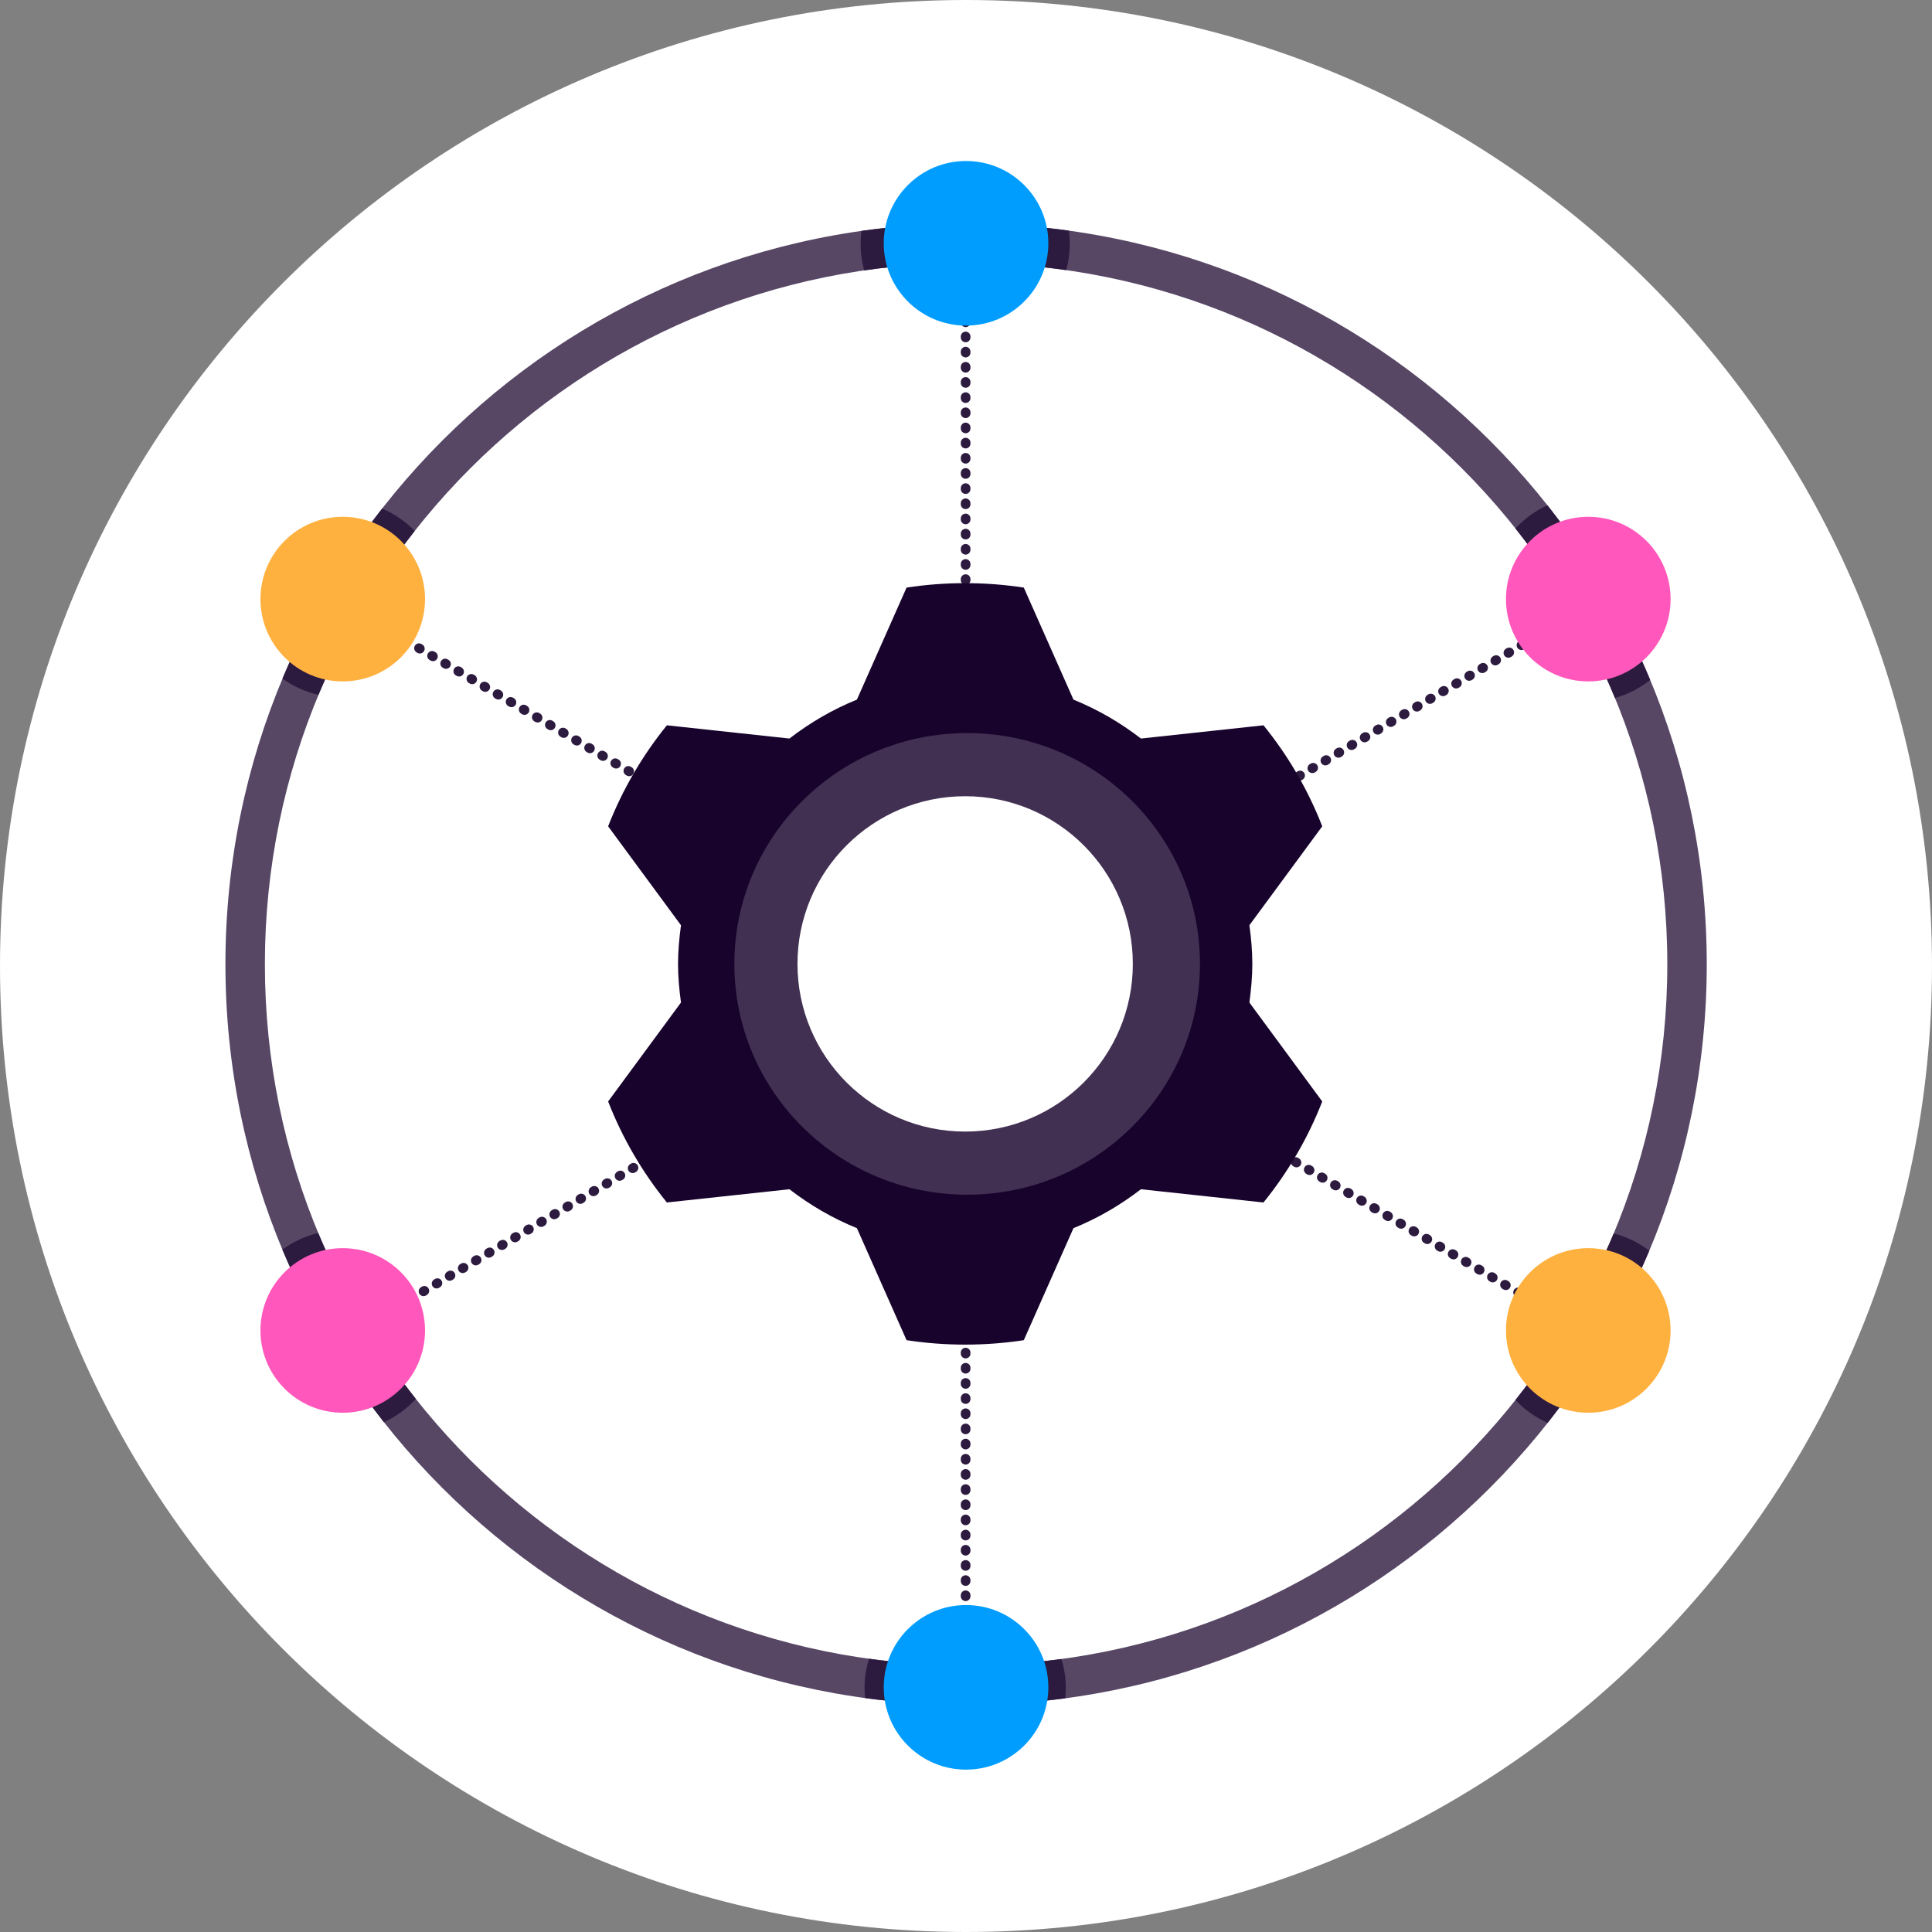
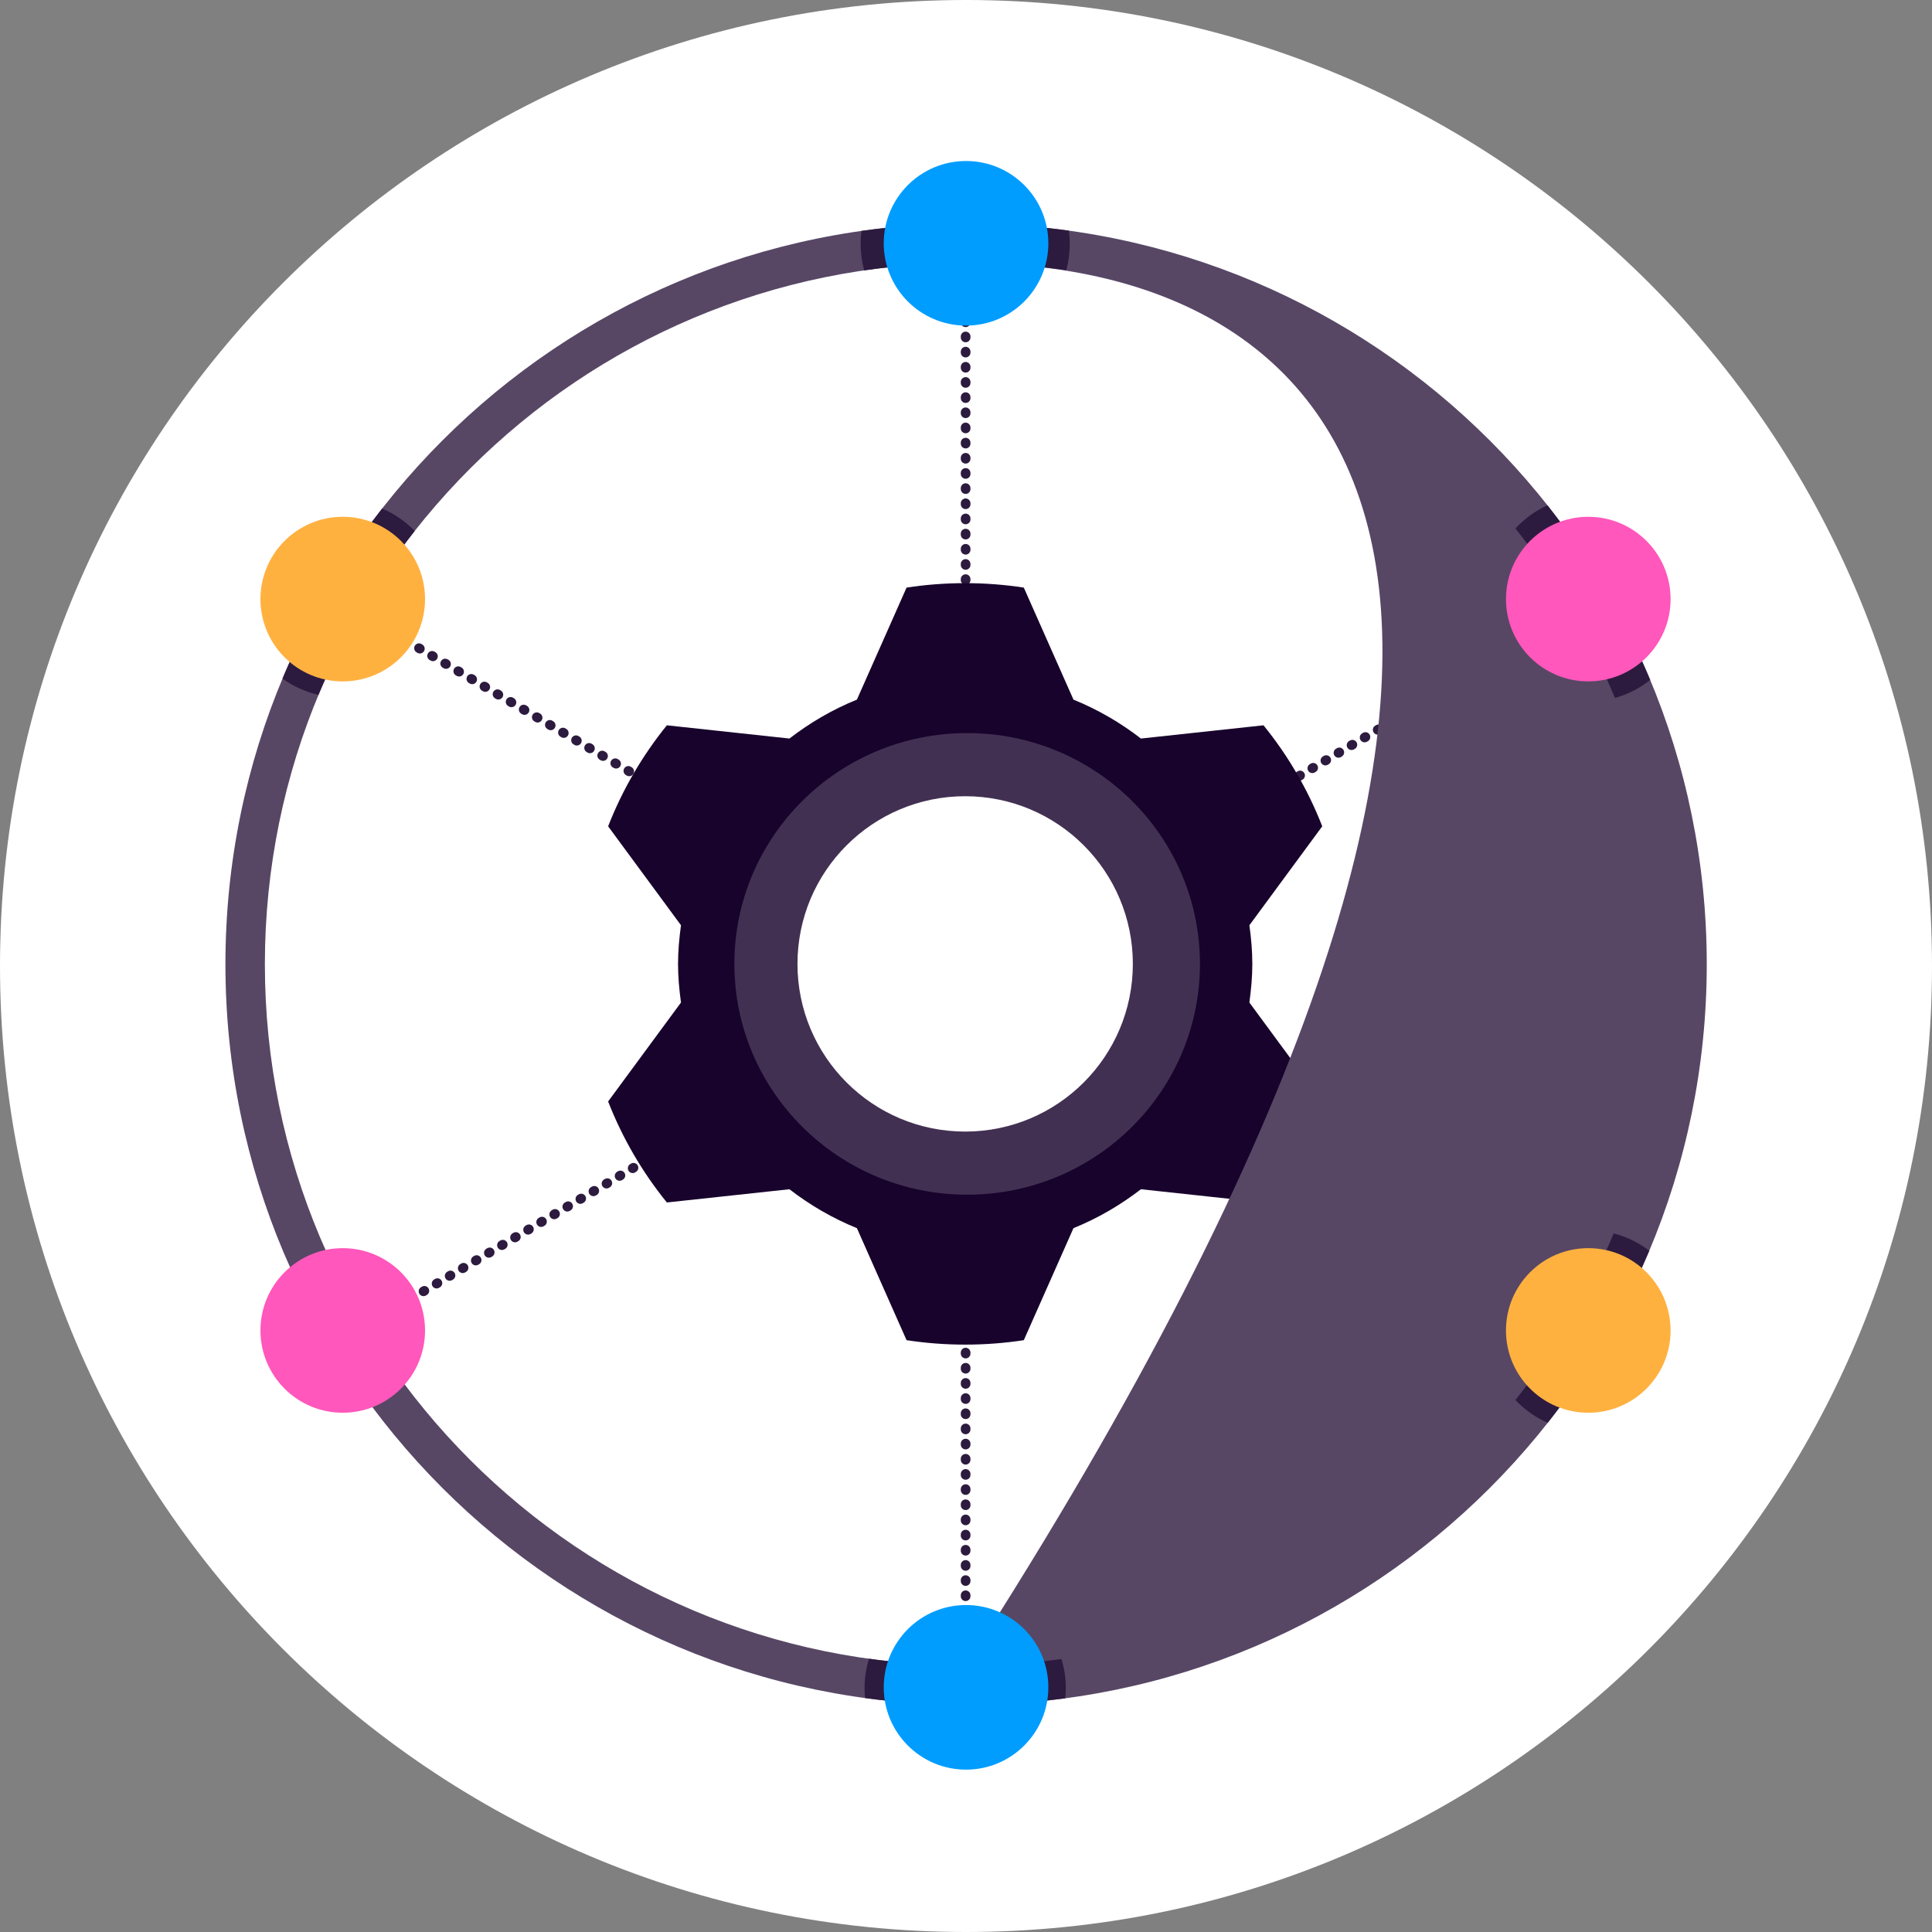
<svg xmlns="http://www.w3.org/2000/svg" width="200" height="200" viewBox="0 0 200 200" fill="none">
  <rect x="0" y="0" width="200" height="200" fill="#808080" stroke="none" />
  <g clip-path="url(#clip0_8710_6030)">
    <path d="M100 200C155.228 200 200 155.228 200 100C200 44.772 155.228 0 100 0C44.772 0 0 44.772 0 100C0 155.228 44.772 200 100 200Z" fill="white" />
    <path d="M99.961 30.121V169.928" stroke="#2D1A3F" stroke-miterlimit="10" stroke-linecap="round" stroke-dasharray="0.1 1.47" />
    <path d="M159.947 135.428L39.336 64.731" stroke="#2D1A3F" stroke-miterlimit="10" stroke-linecap="round" stroke-dasharray="0.1 1.47" />
    <path d="M160.294 65.146L39.805 136.053" stroke="#2D1A3F" stroke-miterlimit="10" stroke-linecap="round" stroke-dasharray="0.1 1.47" />
    <path d="M129.641 99.781C129.641 98.419 129.518 97.094 129.336 95.782L136.878 85.539C135.393 81.732 133.334 78.208 130.796 75.083L118.11 76.453C115.989 74.816 113.65 73.45 111.125 72.425L105.984 60.828C104.004 60.524 101.979 60.368 99.916 60.368C97.853 60.368 95.823 60.524 93.847 60.828L88.706 72.425C86.181 73.446 83.846 74.816 81.721 76.453L69.034 75.083C66.501 78.213 64.439 81.732 62.953 85.539L70.495 95.782C70.318 97.094 70.19 98.419 70.19 99.781C70.19 101.143 70.314 102.468 70.495 103.781L62.953 114.024C64.439 117.83 66.497 121.354 69.034 124.48L81.721 123.11C83.842 124.747 86.181 126.113 88.706 127.138L93.847 138.735C95.827 139.038 97.853 139.194 99.916 139.194C101.979 139.194 104.008 139.038 105.984 138.735L111.125 127.138C113.65 126.117 115.985 124.747 118.11 123.11L130.796 124.48C133.33 121.35 135.393 117.83 136.878 114.024L129.336 103.781C129.514 102.468 129.641 101.143 129.641 99.781Z" fill="#18032C" />
    <path d="M100.12 123.674C113.429 123.674 124.217 112.977 124.217 99.781C124.217 86.586 113.429 75.889 100.12 75.889C86.812 75.889 76.023 86.586 76.023 99.781C76.023 112.977 86.812 123.674 100.12 123.674Z" fill="#423052" />
    <path d="M99.913 117.14C109.499 117.14 117.271 109.369 117.271 99.782C117.271 90.196 109.499 82.425 99.913 82.425C90.326 82.425 82.555 90.196 82.555 99.782C82.555 109.369 90.326 117.14 99.913 117.14Z" fill="white" />
-     <path fill-rule="evenodd" clip-rule="evenodd" d="M100.009 27.228C59.919 27.228 27.42 59.727 27.42 99.817C27.42 139.907 59.919 172.406 100.009 172.406C140.099 172.406 172.599 139.907 172.599 99.817C172.599 59.727 140.099 27.228 100.009 27.228ZM23.336 99.817C23.336 57.472 57.664 23.144 100.009 23.144C142.355 23.144 176.683 57.472 176.683 99.817C176.683 142.163 142.355 176.49 100.009 176.49C57.664 176.49 23.336 142.163 23.336 99.817Z" fill="#574765" />
+     <path fill-rule="evenodd" clip-rule="evenodd" d="M100.009 27.228C59.919 27.228 27.42 59.727 27.42 99.817C27.42 139.907 59.919 172.406 100.009 172.406C172.599 59.727 140.099 27.228 100.009 27.228ZM23.336 99.817C23.336 57.472 57.664 23.144 100.009 23.144C142.355 23.144 176.683 57.472 176.683 99.817C176.683 142.163 142.355 176.49 100.009 176.49C57.664 176.49 23.336 142.163 23.336 99.817Z" fill="#574765" />
    <path fill-rule="evenodd" clip-rule="evenodd" d="M89.459 27.99C92.904 27.489 96.427 27.229 100.01 27.229C103.531 27.229 106.994 27.48 110.382 27.965C110.615 27.096 110.74 26.184 110.74 25.244C110.74 24.781 110.71 24.325 110.652 23.878C107.173 23.395 103.621 23.145 100.01 23.145C96.333 23.145 92.718 23.404 89.179 23.904C89.123 24.343 89.094 24.79 89.094 25.244C89.094 26.194 89.221 27.114 89.459 27.99Z" fill="#2D1A3F" />
    <path fill-rule="evenodd" clip-rule="evenodd" d="M167.175 72.252C164.567 65.901 161.083 60.002 156.875 54.705C157.808 53.7 158.931 52.88 160.187 52.307C164.513 57.78 168.109 63.857 170.827 70.391C169.757 71.24 168.52 71.88 167.175 72.252Z" fill="#2D1A3F" />
    <path fill-rule="evenodd" clip-rule="evenodd" d="M156.875 144.928C161.016 139.714 164.455 133.918 167.049 127.683C168.402 128.032 169.649 128.647 170.73 129.468C168.03 135.902 164.478 141.89 160.214 147.29C158.948 146.728 157.815 145.921 156.875 144.928Z" fill="#2D1A3F" />
    <path fill-rule="evenodd" clip-rule="evenodd" d="M89.96 171.715C93.244 172.17 96.598 172.405 100.007 172.405C103.355 172.405 106.65 172.178 109.877 171.739C110.171 172.684 110.33 173.687 110.33 174.726C110.33 175.091 110.31 175.452 110.272 175.808C106.914 176.257 103.487 176.489 100.007 176.489C96.462 176.489 92.972 176.249 89.555 175.783C89.519 175.435 89.5 175.082 89.5 174.726C89.5 173.678 89.661 172.667 89.96 171.715Z" fill="#2D1A3F" />
-     <path fill-rule="evenodd" clip-rule="evenodd" d="M32.943 127.636C35.521 133.844 38.937 139.618 43.048 144.816C42.122 145.821 41.001 146.644 39.745 147.224C35.48 141.809 31.929 135.807 29.234 129.357C30.328 128.556 31.583 127.962 32.943 127.636Z" fill="#2D1A3F" />
    <path fill-rule="evenodd" clip-rule="evenodd" d="M42.929 54.963C38.883 60.105 35.516 65.808 32.965 71.935C31.601 71.617 30.34 71.035 29.242 70.248C31.897 63.902 35.38 57.988 39.557 52.643C40.836 53.192 41.98 53.985 42.929 54.963Z" fill="#2D1A3F" />
    <path d="M164.418 146.247C169.123 146.247 172.938 142.433 172.938 137.728C172.938 133.022 169.123 129.208 164.418 129.208C159.713 129.208 155.898 133.022 155.898 137.728C155.898 142.433 159.713 146.247 164.418 146.247Z" fill="#FFB140" />
    <path d="M164.418 70.538C169.123 70.538 172.938 66.723 172.938 62.018C172.938 57.313 169.123 53.498 164.418 53.498C159.713 53.498 155.898 57.313 155.898 62.018C155.898 66.723 159.713 70.538 164.418 70.538Z" fill="#FF57BB" />
    <path d="M100.004 33.706C104.709 33.706 108.524 29.892 108.524 25.186C108.524 20.481 104.709 16.667 100.004 16.667C95.299 16.667 91.484 20.481 91.484 25.186C91.484 29.892 95.299 33.706 100.004 33.706Z" fill="#009DFF" />
    <path d="M35.481 70.538C40.186 70.538 44 66.723 44 62.018C44 57.313 40.186 53.498 35.481 53.498C30.775 53.498 26.961 57.313 26.961 62.018C26.961 66.723 30.775 70.538 35.481 70.538Z" fill="#FFB140" />
    <path d="M35.481 146.247C40.186 146.247 44 142.433 44 137.728C44 133.022 40.186 129.208 35.481 129.208C30.775 129.208 26.961 133.022 26.961 137.728C26.961 142.433 30.775 146.247 35.481 146.247Z" fill="#FF57BB" />
    <path d="M100.004 183.192C104.709 183.192 108.524 179.378 108.524 174.672C108.524 169.967 104.709 166.153 100.004 166.153C95.299 166.153 91.484 169.967 91.484 174.672C91.484 179.378 95.299 183.192 100.004 183.192Z" fill="#009DFF" />
  </g>
  <defs>
    <clipPath id="clip0_8710_6030">
      <rect width="200" height="200" fill="white" />
    </clipPath>
  </defs>
</svg>